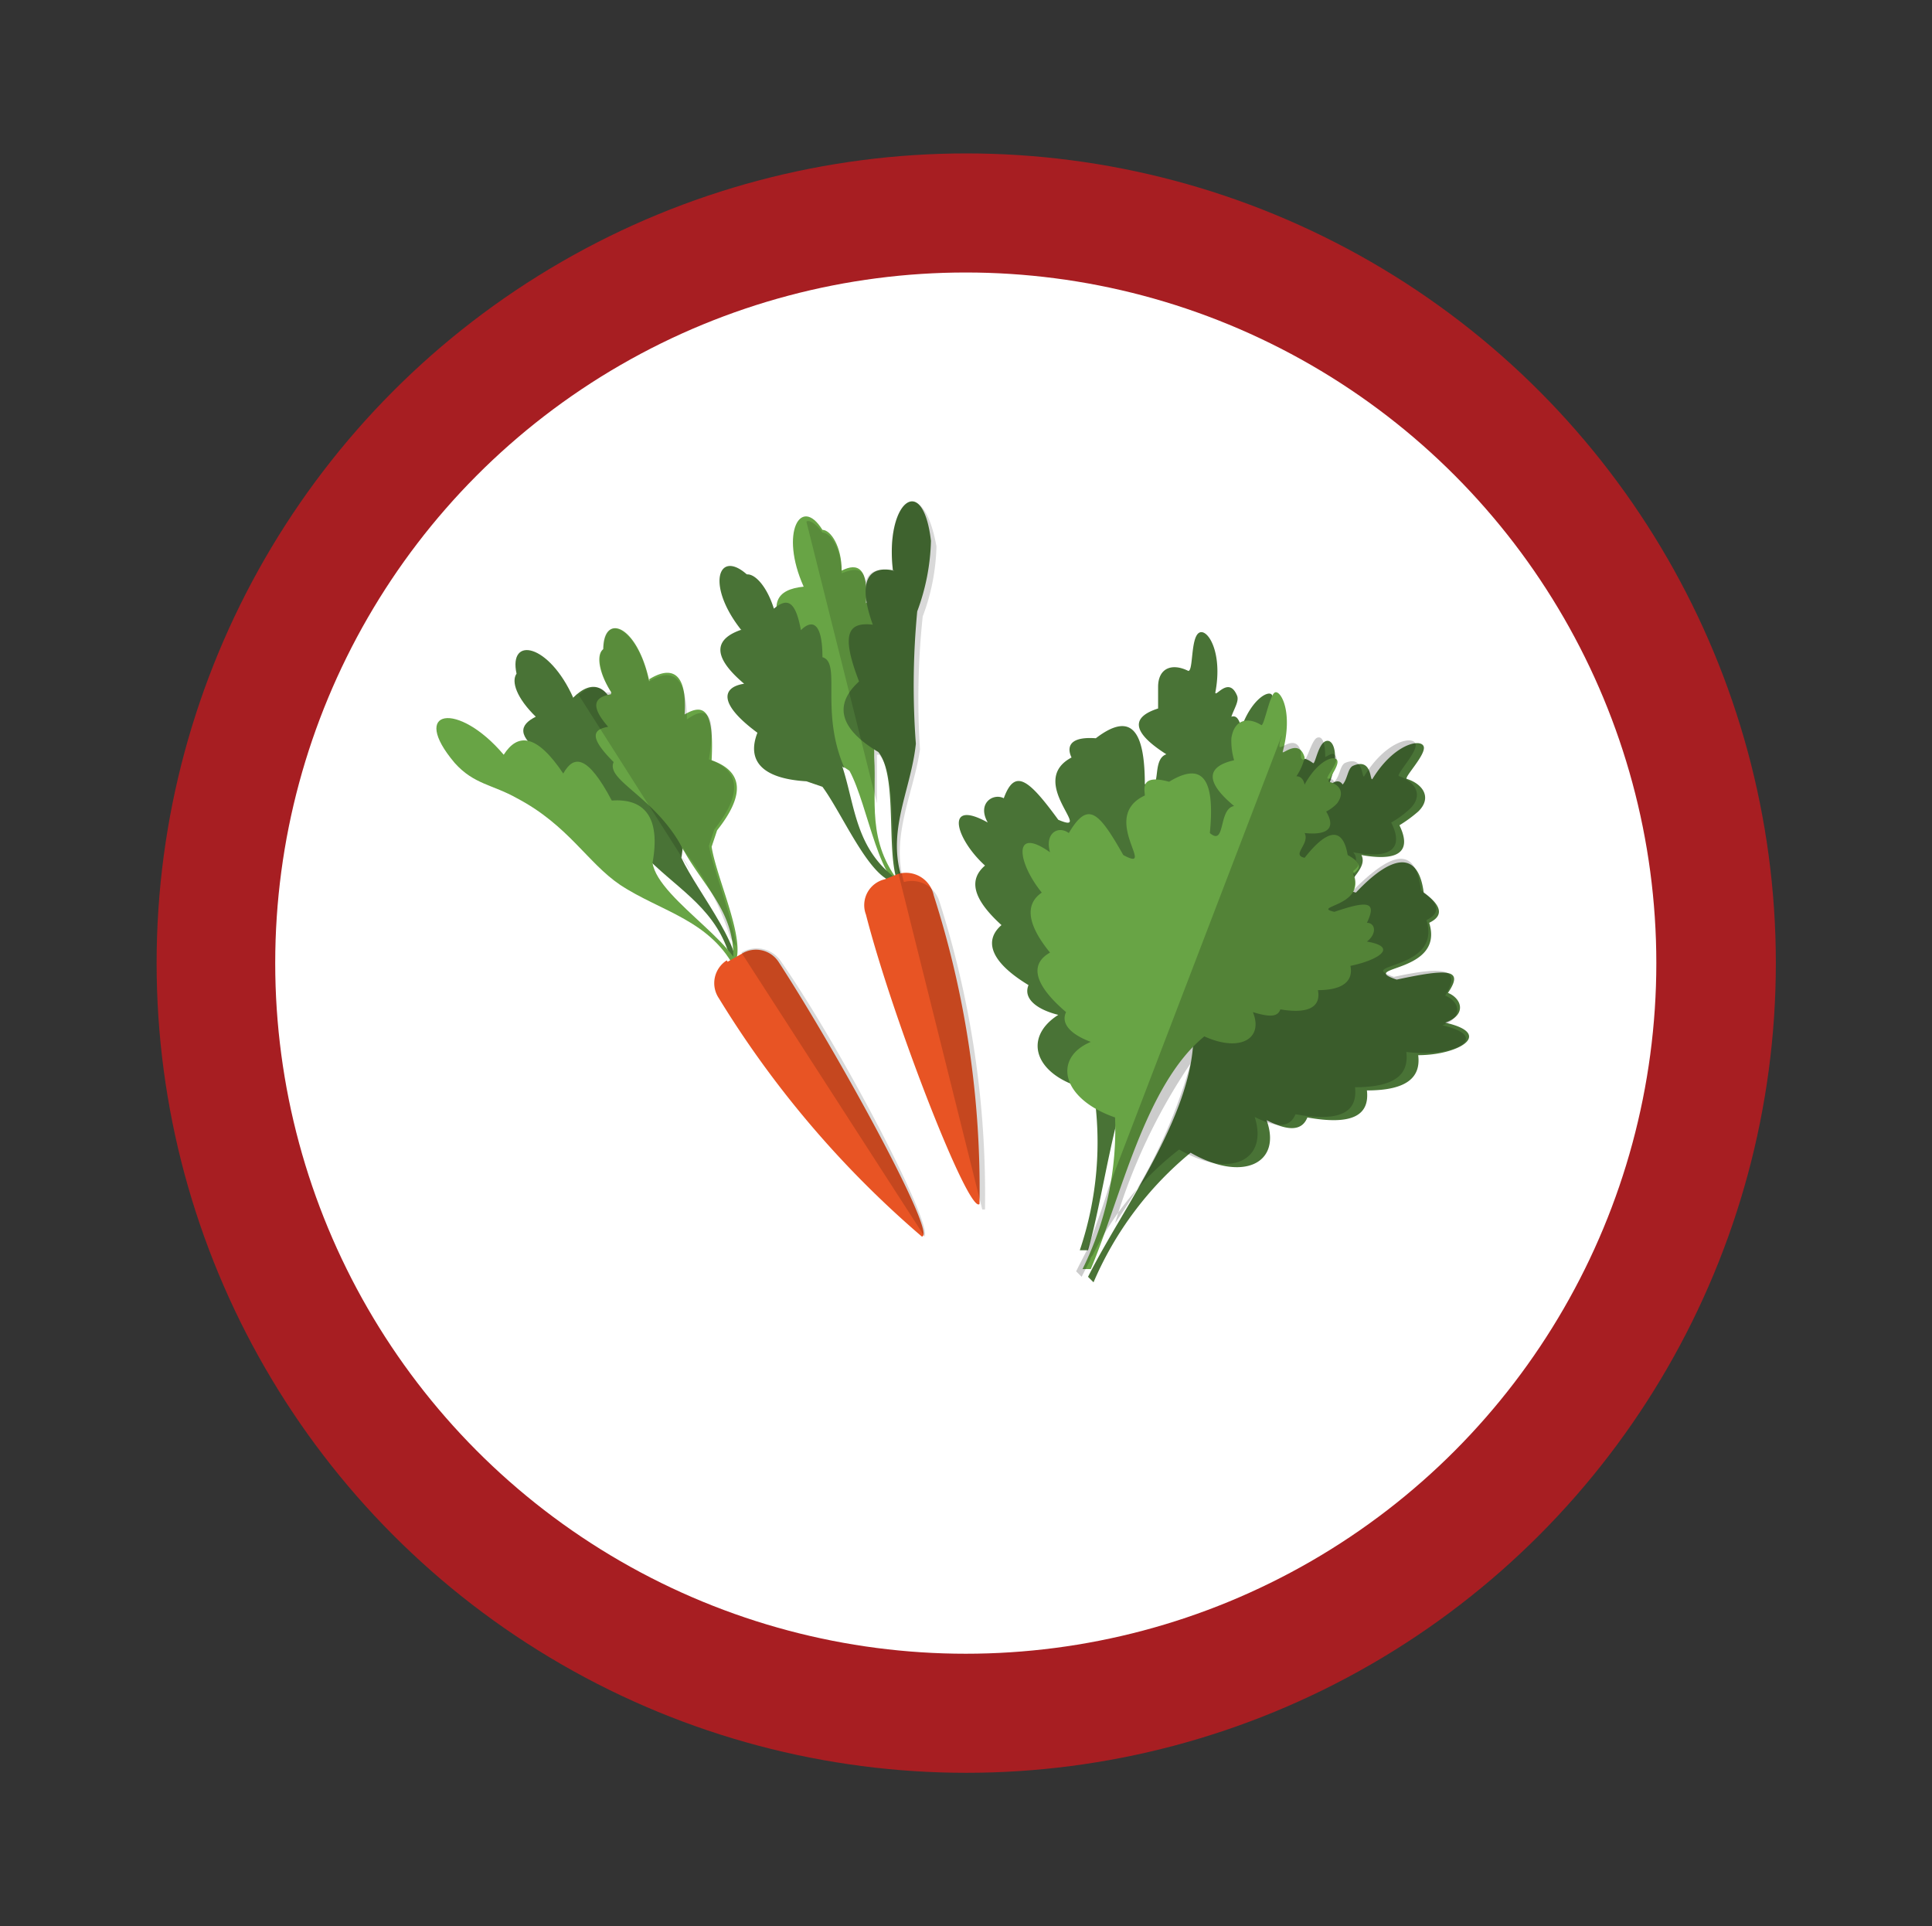
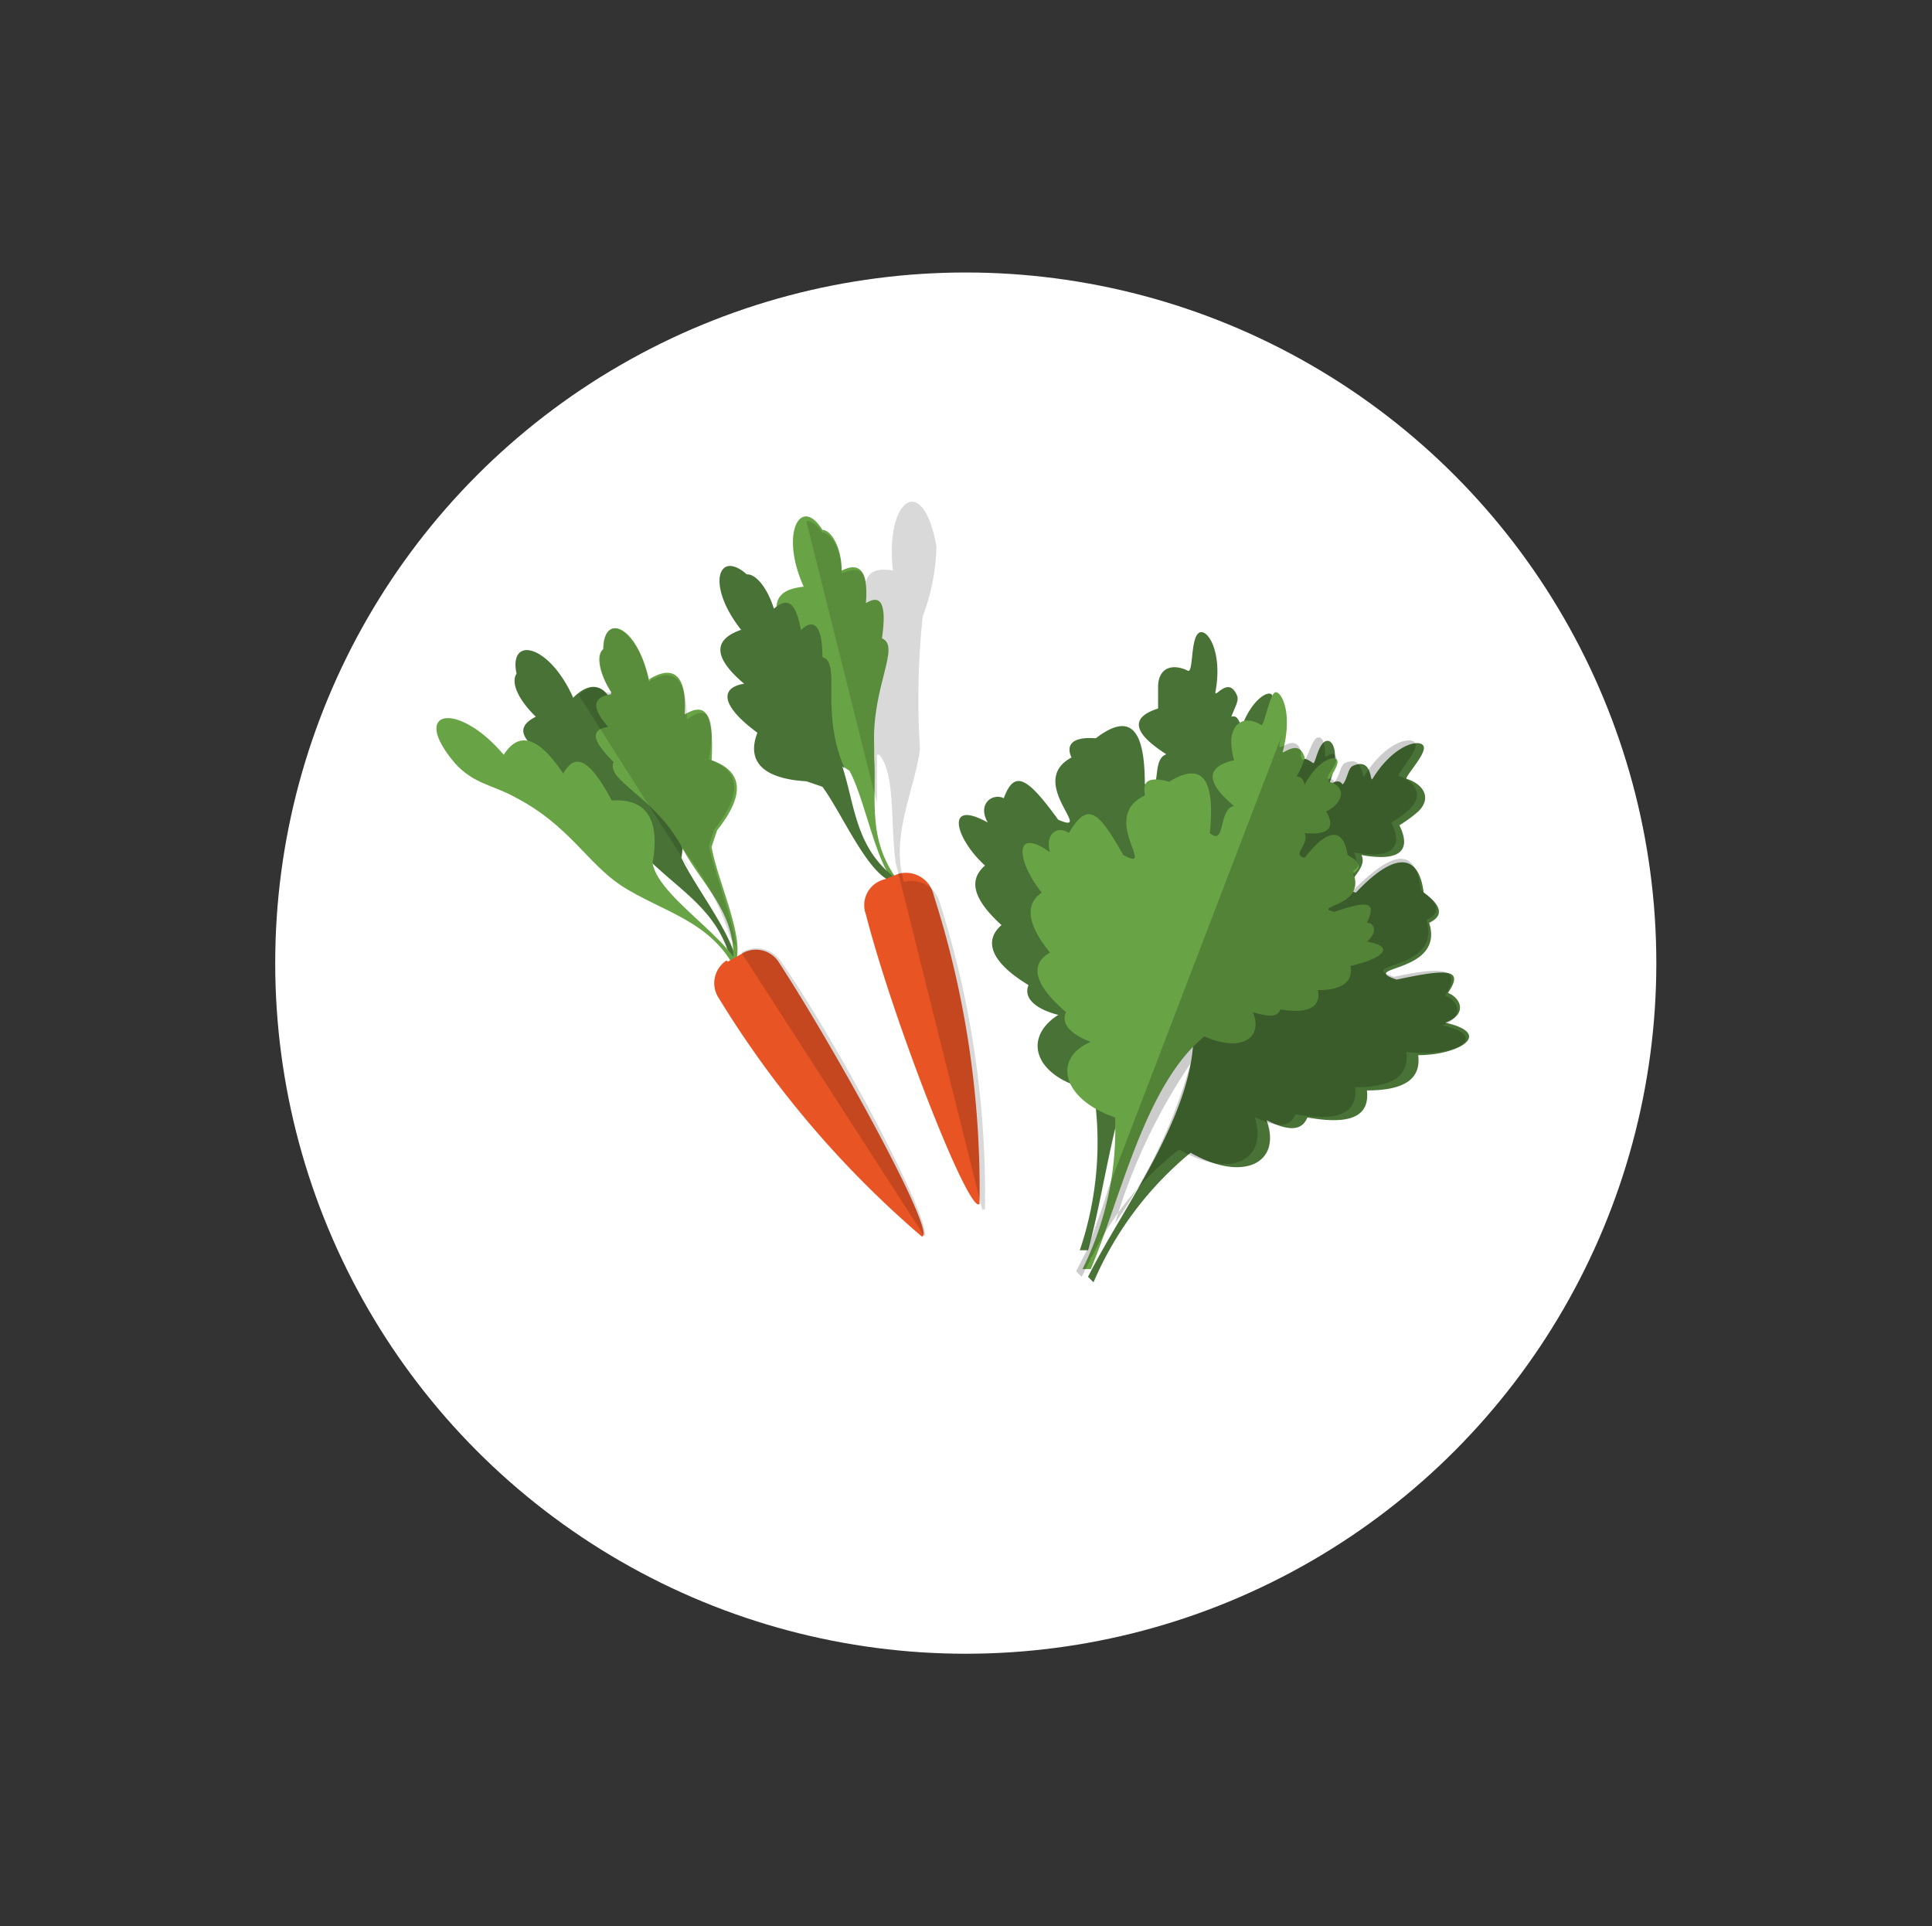
<svg xmlns="http://www.w3.org/2000/svg" id="Layer_1" data-name="Layer 1" viewBox="0 0 42.19 42.06">
  <rect x="0" y="0" width="42.19" height="42.06" fill="#333333" stroke="none" />
  <defs>
    <style>.cls-1{fill:#a71e22;}.cls-2{fill:#fff;}.cls-3{fill:#497336;}.cls-3,.cls-4,.cls-5,.cls-6,.cls-7{fill-rule:evenodd;}.cls-4{fill:#68a445;}.cls-5,.cls-7{fill:#030303;isolation:isolate;}.cls-5{opacity:0.2;}.cls-6{fill:#e85424;}.cls-7{opacity:0.15;}</style>
  </defs>
  <g id="Group_2505" data-name="Group 2505">
    <g id="Group_2504" data-name="Group 2504">
      <g id="Group_2501" data-name="Group 2501">
        <g id="Group_2500" data-name="Group 2500">
-           <circle id="Ellipse_250" data-name="Ellipse 250" class="cls-1" cx="21.1" cy="21.03" r="17.68" />
-         </g>
+           </g>
      </g>
      <g id="Group_2503" data-name="Group 2503">
        <g id="Group_2502" data-name="Group 2502">
          <circle id="Ellipse_251" data-name="Ellipse 251" class="cls-2" cx="21.09" cy="21.03" r="15.08" />
        </g>
      </g>
    </g>
    <path class="cls-3" d="M23.11,17.9c.82.35-.71-.83.29-1.36-.06-.12-.17-.47.53-.42.77-.59,1.07-.17,1.07,1,.41.24.12-.53.47-.65-.83-.53-.71-.83-.18-1V15c0-.41.3-.53.66-.35.11,0,.05-.71.23-.83s.53.41.36,1.3c0,.12.29-.36.47.06.06.12-.06.29-.12.47.18-.06.18.24.24.18.23-.59.59-.77.65-.65s-.18.53-.12.53c.3,0,.41.18.24.47l-.24.24c.24.3.18.53-.41.53.17.24-.24.59.06.53.41-.65.7-.82.94-.23.47.18.24.35.18.41.41.65-.89.83-.3.89.71-.3.95-.36.77.12.18,0,.3.23.06.41.71,0,.3.41-.29.59.11.3-.06.53-.66.65.12.3-.05.53-.76.53-.06.24-.24.24-.6.18.3.59-.17,1-1,.71-1.24,1.3-1.42,3.9-1.89,5.56h-.18a7.35,7.35,0,0,0,.3-3.49c-1.25-.24-1.6-1.12-.77-1.65-.48-.12-.77-.36-.65-.65-.89-.54-.95-1-.59-1.31-.65-.59-.71-1-.36-1.3-.65-.59-.89-1.47.06-.94-.24-.42.12-.65.35-.53.24-.66.54-.42,1.19.47" />
    <path class="cls-3" d="M30.5,21.39c-.89-.3,1.06-.12.71-1.24.12-.06.47-.24-.12-.66-.12-.94-.71-.82-1.48,0-.47-.11.3-.47.12-.82.95.17,1.06-.18.83-.65a2.91,2.91,0,0,0,.41-.3c.3-.29.12-.59-.24-.71-.11,0,.42-.53.36-.71s-.65-.06-1.12.71c-.06.06,0-.47-.42-.29-.12.05-.12.29-.23.41-.12-.18-.3.06-.3,0,.24-.59.12-1-.06-.95s-.24.54-.29.48c-.24-.18-.42-.12-.48.17v.36c-.35.06-.47.24-.06.71-.29,0-.17.59-.41.35.18-.77,0-1.12-.59-.82-.48-.18-.42.05-.42.17-.76.24.12,1.24-.41.89-.3-.71-.47-.89-.65-.47-.18-.12-.41,0-.3.29-.53-.47-.47.12-.17.59-.3.18-.3.48.06,1-.3.18-.3.47.17.95-.12.17,0,.35.36.47-.65.24-.53.83.29,1.18.06,1.78-1.53,3.84-2.3,5.38l.12.12A7.46,7.46,0,0,1,26,25.17c1.13.65,2,.24,1.66-.71.47.24.77.24.89-.06,1,.18,1.36-.06,1.3-.59.88,0,1.18-.29,1.12-.77.89,0,1.66-.47.59-.71.48-.17.36-.53.06-.65.36-.53,0-.53-1.12-.29" />
    <path class="cls-4" d="M24.53,18.67c.76.41-.54-.83.47-1.3,0-.12-.12-.48.53-.3.77-.47,1,0,.89,1.12.35.3.18-.53.53-.59-.71-.59-.53-.88,0-1a1.49,1.49,0,0,1-.06-.48c.06-.41.36-.47.65-.29.06.06.18-.65.3-.71s.41.41.17,1.3c0,.06.36-.3.48.12a1.22,1.22,0,0,1-.18.41c.18,0,.18.24.18.18.29-.53.65-.65.71-.53s-.24.47-.18.47c.24.06.35.24.18.47a.83.83,0,0,1-.24.18c.18.3.12.53-.47.47.12.24-.3.48,0,.54.47-.6.83-.71.94-.06.42.23.18.35.12.41.3.71-.94.71-.41.83.71-.24.94-.24.71.24.18,0,.23.23,0,.41.71.12.23.41-.36.53.06.3-.12.53-.71.53.06.3-.11.54-.82.42-.06.17-.24.17-.6.06.24.59-.29.88-1.06.53-1.3,1.06-1.83,3.55-2.48,5.08h-.18a6.84,6.84,0,0,0,.71-3.31c-1.18-.41-1.36-1.3-.53-1.65-.48-.18-.65-.42-.54-.65-.76-.65-.76-1.07-.35-1.3-.53-.65-.53-1.07-.18-1.31-.53-.65-.65-1.47.18-.88-.12-.42.18-.59.41-.42.42-.71.65-.47,1.19.48" />
    <path class="cls-5" d="M31.5,22.39c.48-.18.36-.53.06-.65.36-.59,0-.65-1.12-.41-.89-.3,1.06-.12.71-1.24.12-.06.47-.24-.12-.65-.12-1-.65-.83-1.48,0a.51.51,0,0,0,0-.42c.06-.06.18-.12.06-.23a.22.22,0,0,0-.06-.18c.95.18,1.07-.18.83-.65a2.07,2.07,0,0,0,.41-.3c.3-.29.12-.59-.23-.71-.12,0,.41-.53.35-.71s-.65-.06-1.12.71c-.06.06,0-.47-.42-.29-.11.06-.11.29-.23.41C29.08,17,29.08,17,29,17s.24-.35.18-.47-.12-.06-.24,0c0-.3-.06-.47-.18-.42s-.23.54-.29.48a.06.06,0,0,1-.06-.06v-.12c-.12-.41-.47,0-.47-.12s.05-.18.05-.23l-3.78,9.87c-.12.41-.3.89-.47,1.36l-.18.35-.06.12.12.12.18-.35h0a.21.21,0,0,1,.06-.12,6.65,6.65,0,0,1,1.89-2.31c1.12.65,1.95.24,1.65-.71.48.24.77.24.89-.06,1,.18,1.36-.06,1.3-.59.89,0,1.18-.29,1.12-.77C31.8,23.1,32.57,22.63,31.5,22.39Zm-7.15,4.32A12.55,12.55,0,0,1,26,23.22,11.56,11.56,0,0,1,24.35,26.71Z" />
    <path class="cls-3" d="M12.52,15.24c-.53-1.19-1.42-1.36-1.24-.53-.12.17,0,.53.42.94-.36.18-.42.42.17.83-.35.12-.35.35.36.77-.12.41,1,.53,1.89,1.48l.18.17h0C15,19.55,15.78,20,16,21.15v.24c.42-.48-.77-1.9-1.12-2.66l.06-.42c.47-1,.23-1.48-.48-1.54-.23-1.18-.53-1.24-.88-.82-.24-1.07-.65-1.13-1.07-.71" />
    <path class="cls-4" d="M11,16.48c-1-1.18-2.07-1-1.07.18.42.47.83.47,1.36.77,1.12.59,1.54,1.41,2.25,1.89.89.59,2,.77,2.54,1.89l.06.24c.35-.65-1.77-1.78-1.89-2.61.18-1-.18-1.41-.89-1.36-.53-1-.83-1-1.06-.59-.59-.88-1-.88-1.3-.41" />
    <path class="cls-4" d="M14.18,14.88c-.3-1.42-1.24-1.59-.95-.23a12.07,12.07,0,0,0,.65,1.77c.36.77.71,1.48.95,1.95.41.89,1.24,1.48,1.18,2.6l-.06.18c.48-.35-.29-1.89-.41-2.66l.12-.36c.65-.82.53-1.3-.12-1.53.06-1.13-.18-1.24-.59-1,.06-.94-.3-1.06-.77-.77" />
    <path class="cls-4" d="M13.35,15.12c-.53-.83-.18-1.36.36-.59a4.74,4.74,0,0,1,.47,1.18c.18.53.29,1.12.41,1.42L15,18l-.06.59c-.59-1.18-1.72-1.54-1.54-1.95-.53-.53-.47-.71-.12-.77-.41-.47-.29-.65.06-.71" />
    <path class="cls-6" d="M15.89,21l.3-.17A.59.59,0,0,1,17,21c1.3,2,3.49,6,3.13,6a21.87,21.87,0,0,1-4.43-5.2.59.59,0,0,1,.17-.83" />
    <path class="cls-4" d="M17.55,12.81c-.53-1.18-.06-2,.41-1.24.18,0,.42.36.42.89.35-.18.59-.06.53.71.29-.18.47-.06.35.77.42.17-.23,1.06-.17,2.36v.24h0c.06.94-.18,1.83.59,2.78l.18.12c-.66,0-.89-1.84-1.31-2.61l-.35-.23c-1.06-.36-1.24-.83-.89-1.36-.71-1-.59-1.19-.06-1.19-.53-.88-.29-1.18.3-1.24" />
-     <path class="cls-3" d="M19.5,12.46c-.18-1.48.65-2.19.83-.65a4.73,4.73,0,0,1-.3,1.54A17.08,17.08,0,0,0,20,16.24c-.11,1.07-.71,2-.23,3.14l.12.17c-.71-.11-.18-2.48-.71-3.13-.89-.53-.95-1.06-.42-1.54-.41-1.06-.23-1.3.3-1.24-.36-1-.06-1.3.47-1.18" />
    <path class="cls-3" d="M16.19,13.76c-.89-1.12-.41-2,.41-.89a8.57,8.57,0,0,1,.89,1.66c.35.77.65,1.54.83,2,.35.89.29,1.89,1.18,2.6l.18.12c-.59.18-1.24-1.42-1.72-2.07l-.35-.12c-1-.06-1.3-.47-1.07-1.06-.88-.65-.76-1-.29-1.07-.77-.65-.59-1-.06-1.18" />
    <path class="cls-3" d="M16.9,13.29c-.3-.95-.95-1-.65-.12a8.88,8.88,0,0,0,.53,1.12,12.07,12.07,0,0,1,.77,1.24l.35.89.54.35c-.54-1.24-.06-2.3-.48-2.42,0-.77-.23-.83-.47-.59-.12-.65-.3-.71-.59-.47" />
    <path class="cls-6" d="M19.62,19.08l-.3.12a.58.58,0,0,0-.41.77c.59,2.3,2.25,6.56,2.48,6.32a21,21,0,0,0-1-6.74.62.62,0,0,0-.77-.47" />
    <path class="cls-7" d="M16.19,20.8l4,6.2c.18-.29-1.83-4.13-3.13-6A.64.64,0,0,0,16.19,20.8Z" />
    <path class="cls-7" d="M15,15.71c0-1-.36-1.12-.83-.83-.24-1.18-1-1.53-1-.71-.11.12-.11.48.18.95h-.12c-.17-.18-.41-.12-.59.06L15.07,19a1.22,1.22,0,0,0-.18-.29v-.24c0,.06.06.06.06.12h0a5.92,5.92,0,0,1,1,1.89l.12.18c-.06-.59-.47-1.6-.59-2.19l.12-.36c.65-.82.53-1.3-.12-1.53C15.66,15.53,15.42,15.41,15,15.71Z" />
    <path class="cls-7" d="M19.5,12.46c-.3-.06-.53,0-.59.24-.06-.3-.24-.3-.53-.18,0-.53-.24-.89-.42-.89-.12-.18-.29-.29-.35-.24l1.54,6.15v-.88h0v-.18h.05c.36.41.24,1.54.36,2.36l1.89,7.57h.06a21,21,0,0,0-1-6.74.63.63,0,0,0-.77-.41c-.3-1,.23-2,.35-2.9a17.14,17.14,0,0,1,.06-2.9,4.62,4.62,0,0,0,.3-1.53C20.15,10.27,19.32,10.92,19.5,12.46Z" />
  </g>
</svg>